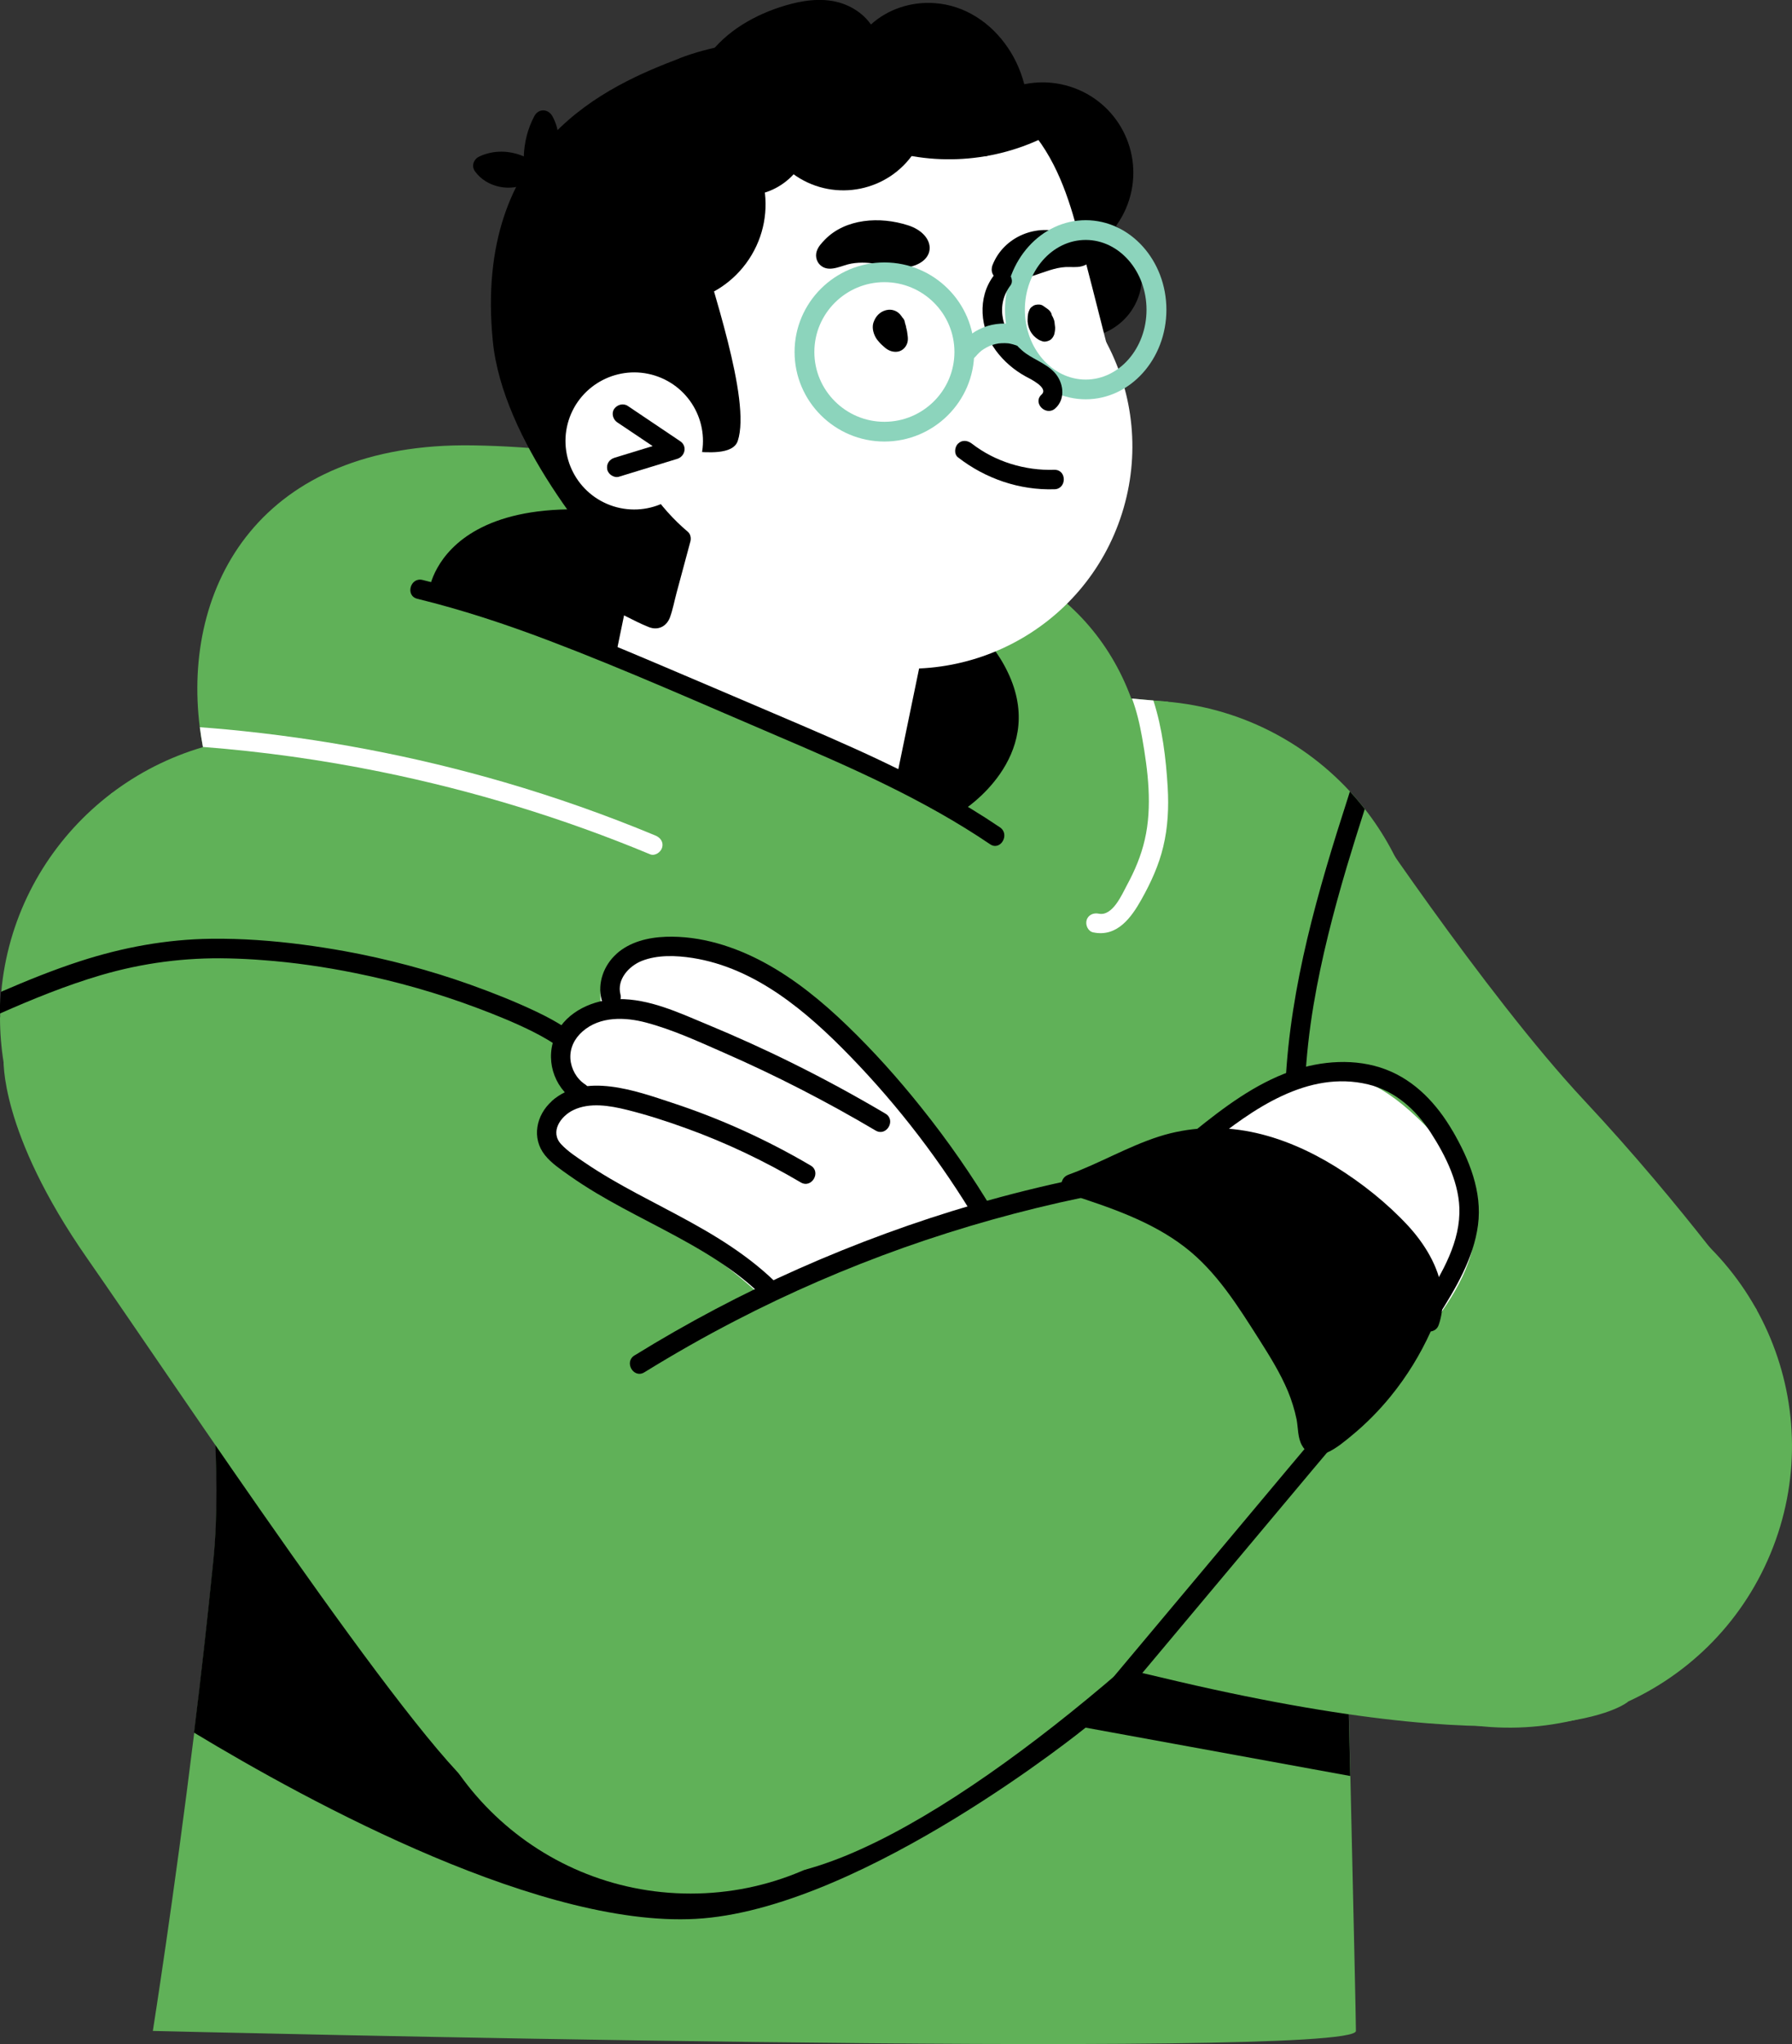
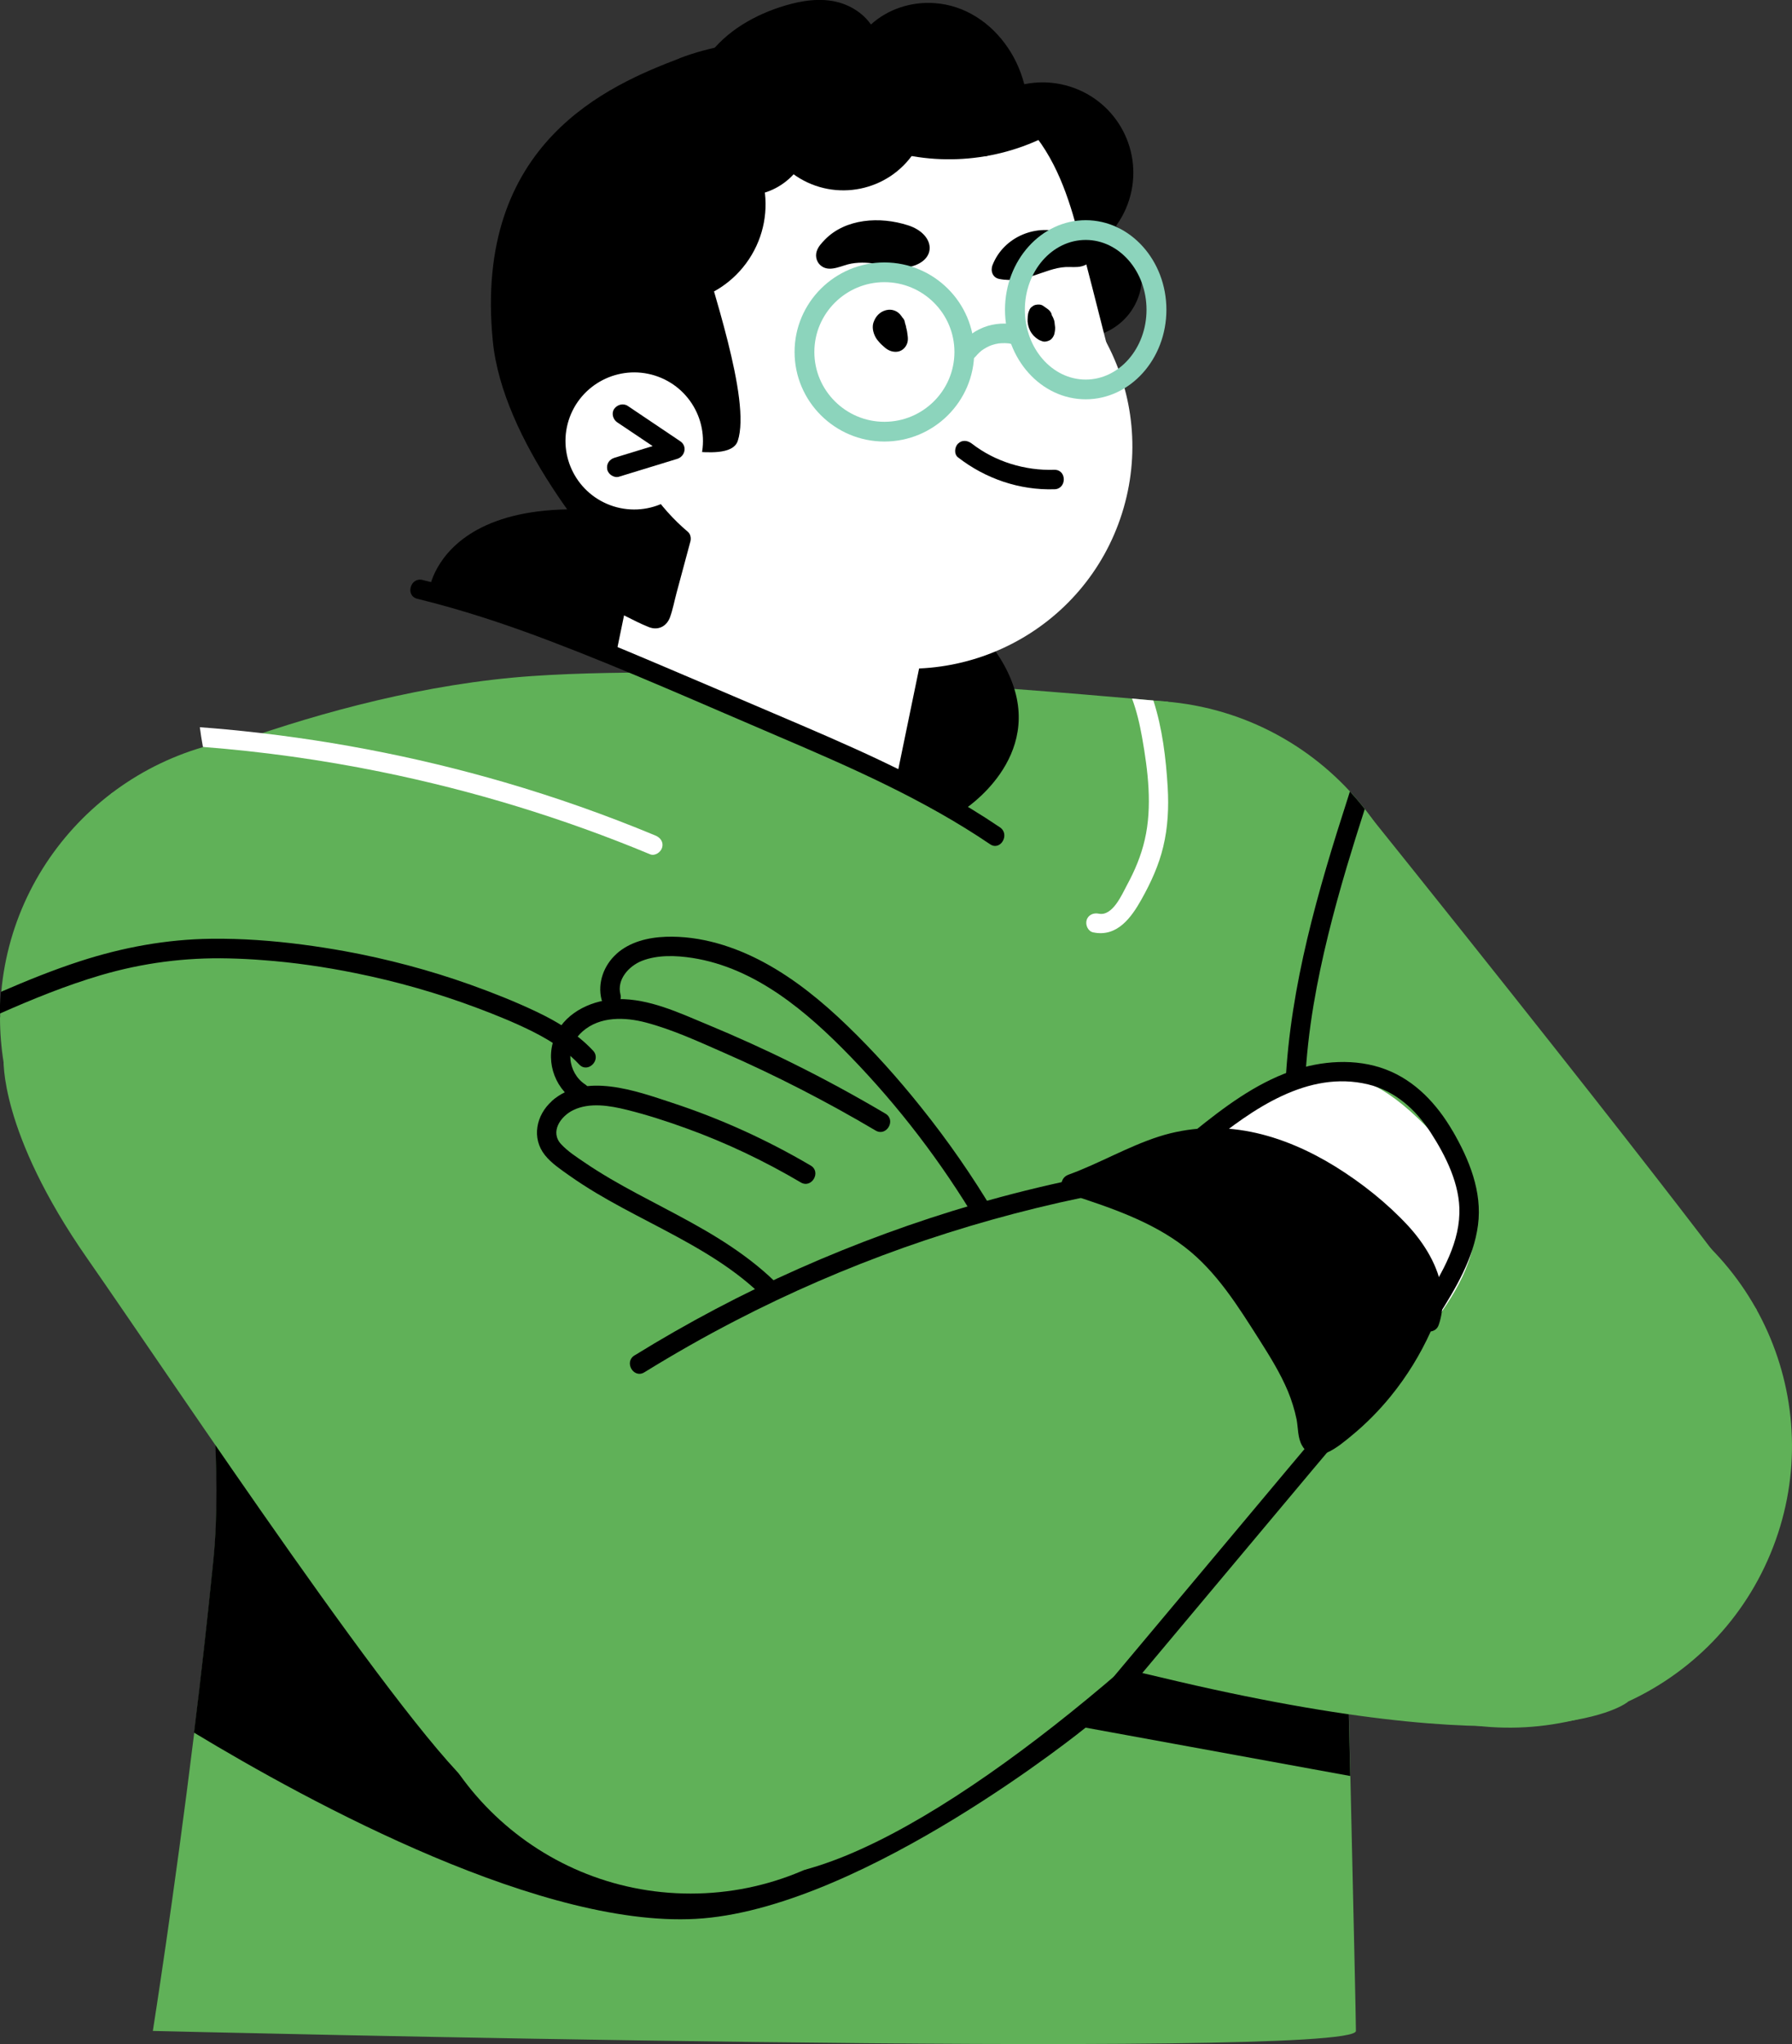
<svg xmlns="http://www.w3.org/2000/svg" width="100" height="114" viewBox="0 0 100 114" fill="none">
  <rect x="0" y="0" width="100" height="114" fill="#333333" stroke="none" />
  <g clip-path="url(#clip0_711_1900)">
    <path d="M47.973 54.773C47.973 63.448 55.031 70.476 63.733 70.476C72.434 70.476 79.493 63.443 79.493 54.773C79.493 51.132 78.251 47.785 76.165 45.123C75.9 44.784 75.625 44.459 75.335 44.145C72.455 41.026 68.323 39.074 63.738 39.074C55.036 39.074 47.978 46.107 47.978 54.778L47.973 54.773Z" fill="#60B158" />
    <path d="M98.796 86.659C102.127 78.647 98.308 69.461 90.267 66.142C82.226 62.823 73.007 66.628 69.676 74.641C66.345 82.653 70.163 91.839 78.205 95.158C86.246 98.477 95.465 94.672 98.796 86.659Z" fill="#60B158" />
-     <path d="M75.433 44.25C75.433 44.25 82.801 55.38 88.404 61.373C94.007 67.361 98.037 73.055 98.037 73.055L70.059 87.501L52.172 60.536L75.433 44.25Z" fill="#60B158" />
+     <path d="M75.433 44.25C94.007 67.361 98.037 73.055 98.037 73.055L70.059 87.501L52.172 60.536L75.433 44.25Z" fill="#60B158" />
    <path d="M10.839 96.64C9.694 105.934 8.529 113.271 8.529 113.271C8.529 113.271 75.665 114.919 75.665 113.271C75.665 112.769 75.538 106.933 75.355 99.058C75.253 94.531 75.131 89.323 75.009 84.07C74.647 68.493 74.271 52.501 74.271 52.501L65.177 39.135C64.984 39.12 64.709 39.095 64.368 39.069C64.032 39.039 63.635 39.008 63.177 38.963C56.999 38.425 40.079 36.996 29.708 37.705C17.775 38.522 6.203 44.251 6.203 44.251C6.203 44.251 9.16 56.583 10.88 68.889C11.816 75.582 12.386 82.265 11.923 86.955C11.592 90.266 11.221 93.557 10.839 96.635V96.64Z" fill="#60B158" />
    <path d="M10.838 96.64C17.291 100.539 30.501 107.724 39.224 106.994C48.394 106.228 60.581 96.356 60.581 96.356L75.349 99.053C75.247 94.525 75.125 89.318 75.003 84.065L11.469 64.949L10.869 68.889C11.805 75.582 12.375 82.265 11.912 86.955C11.581 90.266 11.21 93.557 10.828 96.635L10.838 96.64Z" fill="black" />
-     <path d="M11.148 40.558C11.194 40.928 11.255 41.293 11.321 41.658C11.469 42.434 11.667 43.205 11.916 43.96C14.054 50.466 11.001 62.985 17.769 63.614C22.791 64.08 27.407 61.241 29.732 56.779C34.974 56.474 41.05 56.119 46.225 55.805C47.502 56.454 48.912 56.88 50.418 57.022C53.202 57.281 55.863 56.52 58.082 55.029C61.247 52.905 63.502 49.289 63.899 45.025C64.575 37.774 59.639 31.386 52.876 30.757C52.876 30.757 40.042 25.068 26.409 24.84C14.512 24.642 10.156 32.689 11.148 40.558Z" fill="#60B158" />
    <path d="M0 56.737C0 57.599 0.071 58.446 0.204 59.273C1.415 66.741 7.918 72.441 15.76 72.441C23.602 72.441 30.517 66.366 31.413 58.542C31.464 58.127 31.495 57.706 31.51 57.285C31.515 57.102 31.52 56.925 31.52 56.742C31.52 54.537 31.062 52.438 30.243 50.536C27.831 44.948 22.253 41.039 15.765 41.039C7.542 41.039 0.789 47.311 0.071 55.318C0.036 55.718 0.01 56.124 0.01 56.529C0.01 56.6 0.01 56.671 0.01 56.742L0 56.737Z" fill="#60B158" />
    <path d="M38.541 105.61C47.273 105.61 54.352 98.556 54.352 89.856C54.352 81.155 47.273 74.102 38.541 74.102C29.809 74.102 22.73 81.155 22.73 89.856C22.73 98.556 29.809 105.61 38.541 105.61Z" fill="#60B158" />
    <path d="M28.684 48.219C30.358 50.906 49.904 78.561 51.009 80.163C52.113 81.765 44.907 95.633 44.907 95.633C44.907 95.633 29.483 102.098 26.811 100.049C22.969 97.109 9.799 77.257 4.863 70.179C-0.073 63.101 0.202 59.039 0.202 59.039L28.684 48.219Z" fill="#60B158" />
    <path d="M-0.002 56.526C1.841 55.714 3.703 54.954 5.637 54.386C7.962 53.706 10.324 53.397 12.751 53.453C13.387 53.468 14.023 53.498 14.659 53.549C16.4 53.676 18.13 53.929 19.835 54.274C22.15 54.741 24.43 55.39 26.638 56.221C27.692 56.617 28.745 57.043 29.748 57.545C30.328 57.839 30.887 58.163 31.407 58.549C31.732 58.797 32.043 59.066 32.322 59.37C32.806 59.882 33.574 59.111 33.096 58.599C32.623 58.092 32.078 57.661 31.498 57.286C31.01 56.967 30.491 56.693 29.961 56.439C28.76 55.866 27.514 55.374 26.257 54.923C23.972 54.107 21.611 53.483 19.224 53.047C18.461 52.91 17.687 52.789 16.914 52.687C15.214 52.464 13.494 52.337 11.784 52.358C9.286 52.388 6.843 52.839 4.466 53.61C2.965 54.097 1.5 54.69 0.049 55.319C0.014 55.719 -0.012 56.125 -0.012 56.531L-0.002 56.526Z" fill="black" />
-     <path d="M30.302 63.685C30.658 64.547 31.422 65.161 32.16 65.698C32.836 66.195 33.574 66.611 34.322 67.002C35.925 67.833 37.549 68.594 39.06 69.588C40.536 70.561 41.874 71.682 43.151 72.899C43.757 73.472 44.398 74.065 45.156 74.425C45.925 74.79 46.744 74.912 47.589 74.749C49.238 74.44 50.54 73.101 51.609 71.9C51.64 71.869 51.66 71.839 51.675 71.808C51.828 71.94 51.98 72.072 52.128 72.209C52.724 72.746 53.594 71.925 53.105 71.357C53.131 71.342 53.151 71.332 53.171 71.317C54.108 70.728 54.937 69.927 55.639 69.081C55.863 68.812 55.909 68.431 55.639 68.168C55.512 68.041 55.319 67.975 55.13 67.98C55.003 67.727 54.881 67.478 54.749 67.23C52.932 63.767 50.469 60.623 47.558 58.001C46.098 56.683 44.515 55.492 42.836 54.447C41.106 53.372 39.045 52.099 36.918 52.333C35.075 52.535 33.081 54.153 33.579 56.191C33.61 56.303 33.646 56.404 33.686 56.501C33.534 56.526 33.376 56.551 33.223 56.592C32.282 56.84 31.554 57.575 31.508 58.585C31.473 59.355 31.819 60.101 32.246 60.739C31.737 60.846 31.249 61.059 30.852 61.399C30.175 61.977 29.956 62.869 30.292 63.685H30.302Z" fill="white" />
    <path d="M30.782 61.416C32.614 59.783 35.494 60.843 37.509 61.507C40.201 62.389 42.801 63.571 45.239 65.006C45.844 65.361 45.295 66.304 44.689 65.949C42.659 64.752 40.522 63.733 38.303 62.932C37.214 62.536 36.099 62.176 34.975 61.897C34.028 61.664 32.909 61.471 31.993 61.913C31.28 62.257 30.67 63.135 31.321 63.824C31.692 64.22 32.171 64.529 32.619 64.833C33.087 65.153 33.57 65.452 34.059 65.741C36.023 66.892 38.104 67.84 40.038 69.037C42.069 70.294 43.972 71.846 45.198 73.925C45.554 74.528 44.613 75.081 44.257 74.472C41.87 70.421 37.092 68.829 33.26 66.532C32.746 66.222 32.242 65.898 31.754 65.553C31.285 65.219 30.771 64.879 30.41 64.427C29.652 63.479 29.917 62.197 30.792 61.416H30.782Z" fill="black" />
    <path d="M31.022 57.681C31.633 56.398 33.139 55.743 34.503 55.723C36.228 55.698 37.882 56.479 39.444 57.128C41.068 57.802 42.666 58.522 44.238 59.303C45.999 60.175 47.724 61.113 49.413 62.112C50.019 62.472 49.469 63.41 48.864 63.055C46.131 61.438 43.302 59.983 40.391 58.71C38.981 58.091 37.541 57.427 36.05 57.031C34.88 56.722 33.485 56.671 32.513 57.523C32.06 57.919 31.791 58.451 31.831 59.06C31.872 59.623 32.178 60.17 32.651 60.479C33.236 60.86 32.691 61.803 32.101 61.417C30.87 60.616 30.391 59.009 31.027 57.681H31.022Z" fill="black" />
    <path d="M34.399 53.2C35.152 52.526 36.169 52.283 37.157 52.247C39.08 52.181 40.989 52.785 42.663 53.692C44.357 54.61 45.874 55.852 47.258 57.186C48.744 58.616 50.123 60.157 51.41 61.77C52.901 63.63 54.26 65.588 55.481 67.636C55.843 68.24 54.896 68.787 54.54 68.184C52.54 64.827 50.159 61.709 47.436 58.905C45.034 56.43 42.169 53.981 38.643 53.428C37.732 53.287 36.689 53.246 35.818 53.591C35.091 53.88 34.409 54.63 34.623 55.462C34.795 56.141 33.742 56.43 33.569 55.751C33.33 54.823 33.696 53.834 34.404 53.2H34.399Z" fill="black" />
    <path d="M53.77 45.172C53.77 45.172 58.355 42.276 56.335 37.703C54.309 33.134 49.027 32.48 42.325 30.34C25.069 24.834 23.965 32.835 23.965 32.835C23.965 32.835 33.863 35.943 41.028 38.798C48.193 41.653 53.775 45.166 53.775 45.166L53.77 45.172Z" fill="black" />
    <path d="M57.015 14.376C56.445 16.181 57.448 18.103 59.259 18.671C61.071 19.238 63 18.239 63.57 16.434C64.14 14.629 63.137 12.708 61.325 12.14C59.514 11.572 57.585 12.571 57.015 14.376Z" fill="black" />
    <path d="M53.361 8.114C52.521 10.771 53.997 13.6 56.663 14.442C59.33 15.279 62.169 13.808 63.009 11.151C63.849 8.494 62.373 5.665 59.706 4.828C57.04 3.992 54.2 5.462 53.355 8.119L53.361 8.114Z" fill="black" />
    <path d="M48.294 6.961C47.495 9.486 48.9 12.179 51.434 12.98C53.968 13.776 56.671 12.377 57.475 9.851C58.274 7.326 56.869 4.634 54.335 3.833C51.801 3.037 49.099 4.436 48.294 6.961Z" fill="black" />
    <path d="M37.912 3.252C44.746 0.635 53.428 3.931 53.428 3.931L44.761 26.982L38.039 31.986C37.942 32.346 37.846 32.706 37.749 33.071C37.627 33.523 37.54 34.004 37.377 34.445C37.189 34.947 36.716 35.186 36.202 34.983C35.749 34.805 35.316 34.577 34.879 34.359C34.858 34.349 34.838 34.339 34.818 34.329L35.154 32.711C33.154 30.551 28.045 24.558 27.5 19.021C26.411 7.927 34.014 4.747 37.917 3.257L37.912 3.252Z" fill="black" />
    <path d="M34.371 36.476C39.801 38.418 45.012 40.928 49.912 43.96L50.146 42.819L52.94 29.291L36.554 25.93L36.274 27.299C36.865 28.181 37.572 28.972 38.386 29.662C38.534 29.783 38.574 30.017 38.529 30.189C38.269 31.147 38.015 32.106 37.755 33.064C37.633 33.515 37.547 33.997 37.384 34.438C37.195 34.94 36.722 35.178 36.208 34.975C35.755 34.798 35.323 34.57 34.885 34.352C34.865 34.342 34.844 34.331 34.824 34.321L34.6 35.406L34.381 36.476H34.371Z" fill="white" />
    <path d="M42.165 23.772C40.099 30.297 40.46 34.653 47.009 36.717C53.559 38.775 60.545 35.16 62.611 28.634C64.678 22.109 61.049 15.147 54.5 13.088C47.951 11.03 44.231 17.251 42.165 23.777V23.772Z" fill="white" />
    <path d="M35.251 14.284C35.923 14.557 36.645 14.963 37.114 15.531C37.093 15.44 37.078 15.348 37.058 15.262C37.007 15.034 39.002 13.219 39.058 13.442C39.617 15.805 41.938 22.29 41.169 24.592C40.9 25.398 39.373 25.216 38.742 25.19C37.806 25.15 38.513 31.052 39.872 31.574C42.93 32.441 48.492 36.898 51.123 36.011C53.754 35.129 62.822 23.406 62.822 23.406C62.822 23.406 60.939 15.921 60.283 13.447C59.275 9.634 57.688 3.935 49.24 4.259C43.373 4.488 34.071 13.807 35.246 14.289L35.251 14.284Z" fill="white" />
    <path d="M55.764 15.558C56.436 15.695 57.092 15.558 57.734 15.355C58.298 15.173 58.868 14.924 59.469 14.894C59.769 14.879 60.059 14.929 60.359 14.853C60.685 14.777 60.96 14.544 61.046 14.214C61.138 13.854 60.985 13.479 60.705 13.251C60.405 13.003 60.013 12.977 59.637 12.987C59.56 12.987 59.494 13.003 59.433 13.033C57.886 12.435 56.014 13.185 55.388 14.782C55.26 15.102 55.388 15.487 55.764 15.558Z" fill="black" />
    <path d="M45.574 14.015C45.472 14.345 45.599 14.7 45.894 14.877C46.378 15.172 47.019 14.781 47.518 14.7C48.042 14.609 48.581 14.644 49.095 14.761C49.65 14.883 50.215 15.02 50.785 14.883C52.347 14.507 52.169 13.052 50.683 12.57C49.09 12.053 47.177 12.195 46.037 13.361C45.849 13.554 45.65 13.767 45.574 14.021V14.015Z" fill="black" />
    <path d="M57.349 17.763C57.344 17.672 57.359 17.581 57.374 17.495C57.389 17.409 57.43 17.332 57.461 17.251C57.496 17.185 57.542 17.135 57.603 17.099C57.654 17.053 57.72 17.018 57.792 17.003C57.929 16.972 58.092 16.972 58.214 17.059C58.29 17.109 58.361 17.16 58.438 17.216C58.555 17.297 58.652 17.398 58.687 17.54C58.687 17.555 58.692 17.576 58.697 17.591C58.703 17.601 58.713 17.611 58.718 17.621C58.758 17.687 58.789 17.763 58.814 17.84C58.83 17.875 58.835 17.905 58.84 17.941C58.845 17.976 58.855 18.017 58.855 18.058C58.865 18.128 58.876 18.2 58.881 18.27C58.881 18.311 58.881 18.352 58.876 18.392C58.865 18.478 58.855 18.564 58.83 18.651C58.789 18.777 58.697 18.914 58.58 18.975C58.458 19.041 58.29 19.082 58.158 19.031C58.077 19.001 57.99 18.97 57.919 18.919C57.847 18.874 57.776 18.818 57.715 18.757C57.624 18.666 57.537 18.554 57.481 18.438C57.4 18.265 57.364 18.123 57.344 17.936C57.344 17.88 57.344 17.824 57.344 17.768L57.349 17.763Z" fill="black" />
    <path d="M60.586 22.27C58.102 22.27 56.082 20.029 56.082 17.276C56.082 14.522 58.102 12.281 60.586 12.281C63.069 12.281 65.089 14.522 65.089 17.276C65.089 20.029 63.069 22.27 60.586 22.27ZM60.586 13.382C58.713 13.382 57.191 15.126 57.191 17.276C57.191 19.426 58.713 21.17 60.586 21.17C62.458 21.17 63.98 19.426 63.98 17.276C63.98 15.126 62.458 13.382 60.586 13.382Z" fill="#8CD4BC" />
-     <path d="M55.451 15.372C55.629 15.139 55.919 15.017 56.194 15.18C56.423 15.312 56.566 15.687 56.387 15.92C55.487 17.111 55.985 18.633 57.034 19.545C57.578 20.022 58.326 20.225 58.83 20.757C59.344 21.3 59.492 22.233 58.891 22.775C58.372 23.242 57.604 22.476 58.123 22.005C58.545 21.624 57.441 21.107 57.227 20.991C56.576 20.631 56.011 20.144 55.568 19.545C54.688 18.349 54.525 16.599 55.451 15.377V15.372Z" fill="black" />
    <path d="M43.108 3.286C41.663 5.461 42.263 8.392 44.446 9.832C46.629 11.272 49.571 10.674 51.016 8.499C52.461 6.323 51.861 3.393 49.677 1.953C47.494 0.513 44.553 1.111 43.108 3.286Z" fill="black" />
    <path d="M32.488 8.326C30.788 10.887 31.496 14.335 34.066 16.028C36.636 17.722 40.096 17.017 41.796 14.457C43.495 11.896 42.788 8.448 40.218 6.754C37.648 5.061 34.188 5.766 32.488 8.326Z" fill="black" />
    <path d="M38.094 6.172C37.483 8.089 38.552 10.137 40.48 10.741C42.404 11.349 44.46 10.284 45.07 8.363C45.676 6.446 44.612 4.398 42.684 3.794C40.76 3.191 38.704 4.251 38.099 6.172H38.094Z" fill="black" />
    <path d="M31.733 23.442C31.097 25.455 32.216 27.6 34.237 28.239C36.257 28.872 38.41 27.757 39.051 25.744C39.687 23.731 38.567 21.586 36.547 20.947C34.527 20.313 32.374 21.429 31.733 23.442Z" fill="white" />
    <path d="M34.277 22.801C34.445 22.568 34.776 22.472 35.03 22.639C36.008 23.298 36.984 23.952 37.962 24.611C38.369 24.885 38.226 25.463 37.783 25.595C36.7 25.925 35.621 26.259 34.537 26.589C34.262 26.67 33.936 26.452 33.886 26.178C33.83 25.869 34.002 25.62 34.298 25.529C35.005 25.311 35.712 25.098 36.42 24.88C35.758 24.439 35.102 23.993 34.44 23.552C34.206 23.394 34.104 23.045 34.277 22.801Z" fill="black" />
    <path d="M53.465 24.742C53.694 24.514 53.999 24.565 54.233 24.742C55.536 25.752 57.195 26.254 58.833 26.203C59.536 26.183 59.541 27.268 58.844 27.288C56.889 27.349 54.996 26.7 53.46 25.508C53.225 25.331 53.271 24.93 53.46 24.742H53.465Z" fill="black" />
    <path d="M40.791 5.918C40.725 6.364 41.249 6.547 41.585 6.42C45.951 4.737 51.091 5.639 54.688 8.59C55.228 9.031 55.813 8.119 55.279 7.678C54.414 6.968 53.467 6.385 52.47 5.908C51.396 5.355 50.332 4.787 49.248 4.255C48.231 3.758 47.162 3.307 46.017 3.251C44.948 3.2 43.92 3.545 42.984 4.022C42.541 4.245 42.119 4.498 41.702 4.762C41.228 5.056 40.872 5.34 40.786 5.913L40.791 5.918Z" fill="black" />
-     <path d="M26.746 8.73C27.545 8.354 28.45 8.385 29.229 8.725C29.254 7.944 29.448 7.173 29.814 6.483C30.048 6.037 30.588 6.057 30.827 6.483C31.234 7.219 31.275 8.101 31.01 8.892C30.918 9.161 30.593 9.282 30.333 9.201C30.343 9.379 30.364 9.556 30.399 9.739C30.445 9.972 30.277 10.225 30.064 10.312C29.85 10.398 29.641 10.332 29.478 10.19C28.511 10.727 27.173 10.469 26.512 9.566C26.293 9.272 26.42 8.882 26.741 8.735L26.746 8.73Z" fill="black" />
    <path d="M48.754 17.961C48.851 17.682 49.039 17.459 49.314 17.342C49.487 17.271 49.67 17.251 49.854 17.302C50.057 17.357 50.21 17.489 50.327 17.662C50.332 17.672 50.337 17.682 50.342 17.692C50.408 17.758 50.464 17.834 50.485 17.93C50.495 17.971 50.505 18.006 50.51 18.047C50.53 18.103 50.551 18.164 50.561 18.219C50.561 18.235 50.561 18.25 50.566 18.265C50.612 18.422 50.637 18.59 50.653 18.752C50.668 18.873 50.668 19 50.632 19.122C50.561 19.355 50.378 19.548 50.139 19.604C49.93 19.649 49.721 19.604 49.543 19.502C49.436 19.441 49.34 19.355 49.248 19.269C49.182 19.213 49.121 19.152 49.065 19.086C48.983 18.995 48.902 18.894 48.846 18.782C48.719 18.534 48.653 18.24 48.749 17.966L48.754 17.961Z" fill="black" />
    <path d="M38.674 7.596C39.203 8.489 40.241 8.372 41.137 8.357C42.155 8.337 43.173 8.316 44.195 8.296C45.931 8.261 47.666 8.225 49.401 8.19C49.462 8.301 49.564 8.393 49.722 8.438C52.933 9.351 56.49 8.849 59.314 7.074C59.63 6.876 59.66 6.486 59.426 6.217C58.841 5.548 58.062 5.117 57.213 4.929C57.035 4.123 56.704 3.337 56.241 2.658C55.299 1.268 53.849 0.29 52.144 0.173C50.846 0.082 49.549 0.508 48.602 1.365C48.256 0.873 47.758 0.498 47.188 0.264C46.221 -0.131 45.132 -0.04 44.139 0.219C42.46 0.66 40.781 1.532 39.682 2.901C39.137 3.576 38.72 4.351 38.516 5.198C38.333 5.959 38.252 6.892 38.674 7.591V7.596Z" fill="black" />
    <path d="M49.352 24.626C46.589 24.626 44.34 22.384 44.34 19.631C44.34 16.878 46.589 14.637 49.352 14.637C52.115 14.637 54.365 16.878 54.365 19.631C54.365 22.384 52.115 24.626 49.352 24.626ZM49.352 15.737C47.2 15.737 45.444 17.481 45.444 19.631C45.444 21.781 47.2 23.525 49.352 23.525C51.505 23.525 53.261 21.781 53.261 19.631C53.261 17.481 51.505 15.737 49.352 15.737Z" fill="#8CD4BC" />
    <path d="M53.722 20.047C53.991 20.219 54.297 20.077 54.47 19.849C54.388 19.961 54.51 19.803 54.541 19.773C54.582 19.727 54.622 19.687 54.668 19.646C54.668 19.646 54.719 19.601 54.76 19.565C54.785 19.545 54.795 19.54 54.811 19.53C54.836 19.509 54.867 19.494 54.892 19.474C54.994 19.408 55.101 19.352 55.208 19.302C55.238 19.291 55.258 19.281 55.284 19.271C55.34 19.251 55.396 19.23 55.457 19.215C55.523 19.195 55.584 19.18 55.65 19.17C55.676 19.165 55.701 19.16 55.732 19.154C55.854 19.144 55.971 19.134 56.088 19.139C56.149 19.139 56.21 19.144 56.266 19.149C56.302 19.154 56.327 19.16 56.358 19.165C56.475 19.19 56.592 19.22 56.704 19.261C56.994 19.367 57.289 19.144 57.375 18.881C57.472 18.587 57.264 18.308 56.994 18.211C56.404 17.998 55.727 17.998 55.126 18.176C54.475 18.374 53.941 18.759 53.533 19.291C53.35 19.535 53.508 19.895 53.732 20.037L53.722 20.047Z" fill="#8CD4BC" />
    <path d="M23.577 32.346C28.071 33.441 32.366 35.191 36.61 36.991C38.788 37.913 40.961 38.841 43.134 39.769C45.179 40.642 47.225 41.508 49.23 42.462C51.5 43.542 53.718 44.733 55.8 46.143C56.38 46.533 55.83 47.482 55.25 47.086C51.576 44.596 47.5 42.807 43.434 41.072C39.175 39.257 34.936 37.361 30.605 35.718C28.213 34.81 25.776 34.004 23.287 33.396C22.605 33.228 22.895 32.179 23.577 32.346Z" fill="black" />
    <path d="M71.731 60.426C71.701 61.126 72.79 61.121 72.825 60.426C72.896 58.956 73.059 57.49 73.303 56.04C73.741 53.439 74.403 50.883 75.151 48.358C75.476 47.273 75.812 46.198 76.158 45.123C75.894 44.783 75.619 44.459 75.329 44.145C75.293 44.256 75.258 44.373 75.222 44.484C73.548 49.671 72.006 54.955 71.736 60.426H71.731Z" fill="black" />
    <path d="M78.694 75.755C79.202 74.077 85.385 69.316 80.414 63.713C75.442 58.115 73.345 60.224 70.582 61.37C67.819 62.516 65.758 64.95 65.758 64.95L78.694 75.755Z" fill="white" />
    <path d="M81.069 63.091C80.193 61.585 78.982 60.272 77.323 59.643C75.649 59.009 73.72 59.156 72.056 59.739C70.026 60.454 68.301 61.758 66.647 63.091C66.418 63.279 66.454 63.669 66.647 63.862C66.876 64.09 67.192 64.049 67.421 63.862C69.883 61.869 72.983 59.669 76.346 60.48C77.858 60.845 79.003 61.879 79.832 63.157C80.682 64.47 81.486 66.073 81.44 67.675C81.389 69.576 80.29 71.295 79.308 72.857C78.931 73.45 79.878 73.998 80.254 73.404C81.242 71.838 82.234 70.185 82.478 68.319C82.722 66.458 81.985 64.668 81.069 63.086V63.091Z" fill="black" />
    <path d="M44.877 104.292C52.933 102.147 64.881 91.798 72.204 83.873L79.532 75.948C79.532 75.948 81.349 72.388 74.611 66.983C68.439 62.029 65.075 64.179 65.075 64.179C65.075 64.179 28.639 75.065 26.41 83.325C24.181 91.58 44.877 104.292 44.877 104.292Z" fill="#60B158" />
    <path d="M90.844 94.915C90.844 94.915 86.57 98.627 65.761 93.784C44.953 88.942 39.473 85.859 39.473 85.859L46.867 72.148C46.867 72.148 75.598 73.969 80.28 73.898C84.961 73.827 91.806 77.543 92.02 80.657C92.233 83.77 90.839 94.915 90.839 94.915H90.844Z" fill="#60B158" />
    <path d="M61.045 94.832C63.458 91.957 65.865 89.082 68.277 86.207C69.488 84.762 70.699 83.317 71.91 81.871C73.05 80.513 74.21 79.164 75.309 77.775C76.475 76.304 77.543 74.752 78.347 73.059C78.475 72.795 78.856 72.724 79.096 72.861C79.37 73.018 79.416 73.338 79.294 73.606C77.818 76.735 75.447 79.346 73.243 81.978C70.811 84.883 68.373 87.784 65.941 90.689C64.567 92.327 63.193 93.97 61.819 95.607C61.631 95.836 61.244 95.8 61.045 95.607C60.822 95.384 60.857 95.065 61.045 94.837V94.832Z" fill="black" />
    <path d="M59.612 66.582C61.871 67.322 64.207 68.083 66.115 69.553C67.891 70.917 69.092 72.864 70.278 74.725C70.863 75.648 71.448 76.586 71.871 77.595C72.079 78.097 72.242 78.624 72.354 79.162C72.446 79.644 72.41 80.191 72.659 80.622C73.362 81.859 74.751 80.622 75.438 80.059C76.232 79.405 76.959 78.67 77.606 77.874C78.506 76.769 79.254 75.552 79.84 74.259C80.028 74.233 80.211 74.122 80.287 73.888C80.44 73.442 80.501 72.991 80.501 72.55C80.516 72.509 80.532 72.469 80.542 72.428C80.603 72.241 80.557 72.078 80.46 71.962C80.272 70.623 79.494 69.366 78.578 68.367C77.397 67.094 75.993 65.979 74.522 65.066C73.077 64.174 71.484 63.464 69.815 63.129C68.09 62.784 66.334 62.855 64.66 63.393C62.919 63.955 61.337 64.894 59.622 65.517C59.118 65.7 59.093 66.394 59.622 66.567L59.612 66.582Z" fill="black" />
    <path d="M35.403 75.6C38.349 73.78 41.418 72.157 44.588 70.752C47.769 69.343 51.046 68.141 54.389 67.168C56.272 66.62 58.181 66.148 60.099 65.748C60.389 65.687 60.689 65.834 60.771 66.128C60.847 66.397 60.679 66.737 60.389 66.797C57.01 67.502 53.682 68.435 50.43 69.586C47.209 70.732 44.064 72.091 41.031 73.663C39.301 74.555 37.612 75.519 35.958 76.538C35.357 76.908 34.808 75.965 35.408 75.595L35.403 75.6Z" fill="black" />
    <path d="M11.151 40.559C11.197 40.929 11.258 41.294 11.324 41.659C14.652 41.917 17.96 42.379 21.232 43.043C26.382 44.088 31.43 45.629 36.279 47.647C36.554 47.759 36.88 47.526 36.951 47.267C37.038 46.958 36.844 46.709 36.569 46.598C33.827 45.457 31.023 44.468 28.173 43.636C23.099 42.156 17.878 41.172 12.611 40.68C12.123 40.635 11.634 40.594 11.141 40.559H11.151Z" fill="white" />
    <path d="M61.008 52.002C62.342 52.281 63.135 51.171 63.705 50.151C64.219 49.234 64.667 48.26 64.911 47.231C65.176 46.141 65.227 45.015 65.161 43.9C65.064 42.292 64.865 40.619 64.362 39.067C64.026 39.037 63.629 39.007 63.171 38.961C63.436 39.666 63.603 40.401 63.736 41.146C64.061 42.987 64.311 44.985 63.883 46.83C63.68 47.723 63.324 48.565 62.886 49.371C62.611 49.883 62.087 51.12 61.313 50.958C61.023 50.897 60.723 51.024 60.637 51.323C60.56 51.587 60.713 51.941 61.003 52.002H61.008Z" fill="white" />
  </g>
  <defs>
    <clipPath id="clip0_711_1900">
      <rect width="100" height="114" fill="white" />
    </clipPath>
  </defs>
</svg>